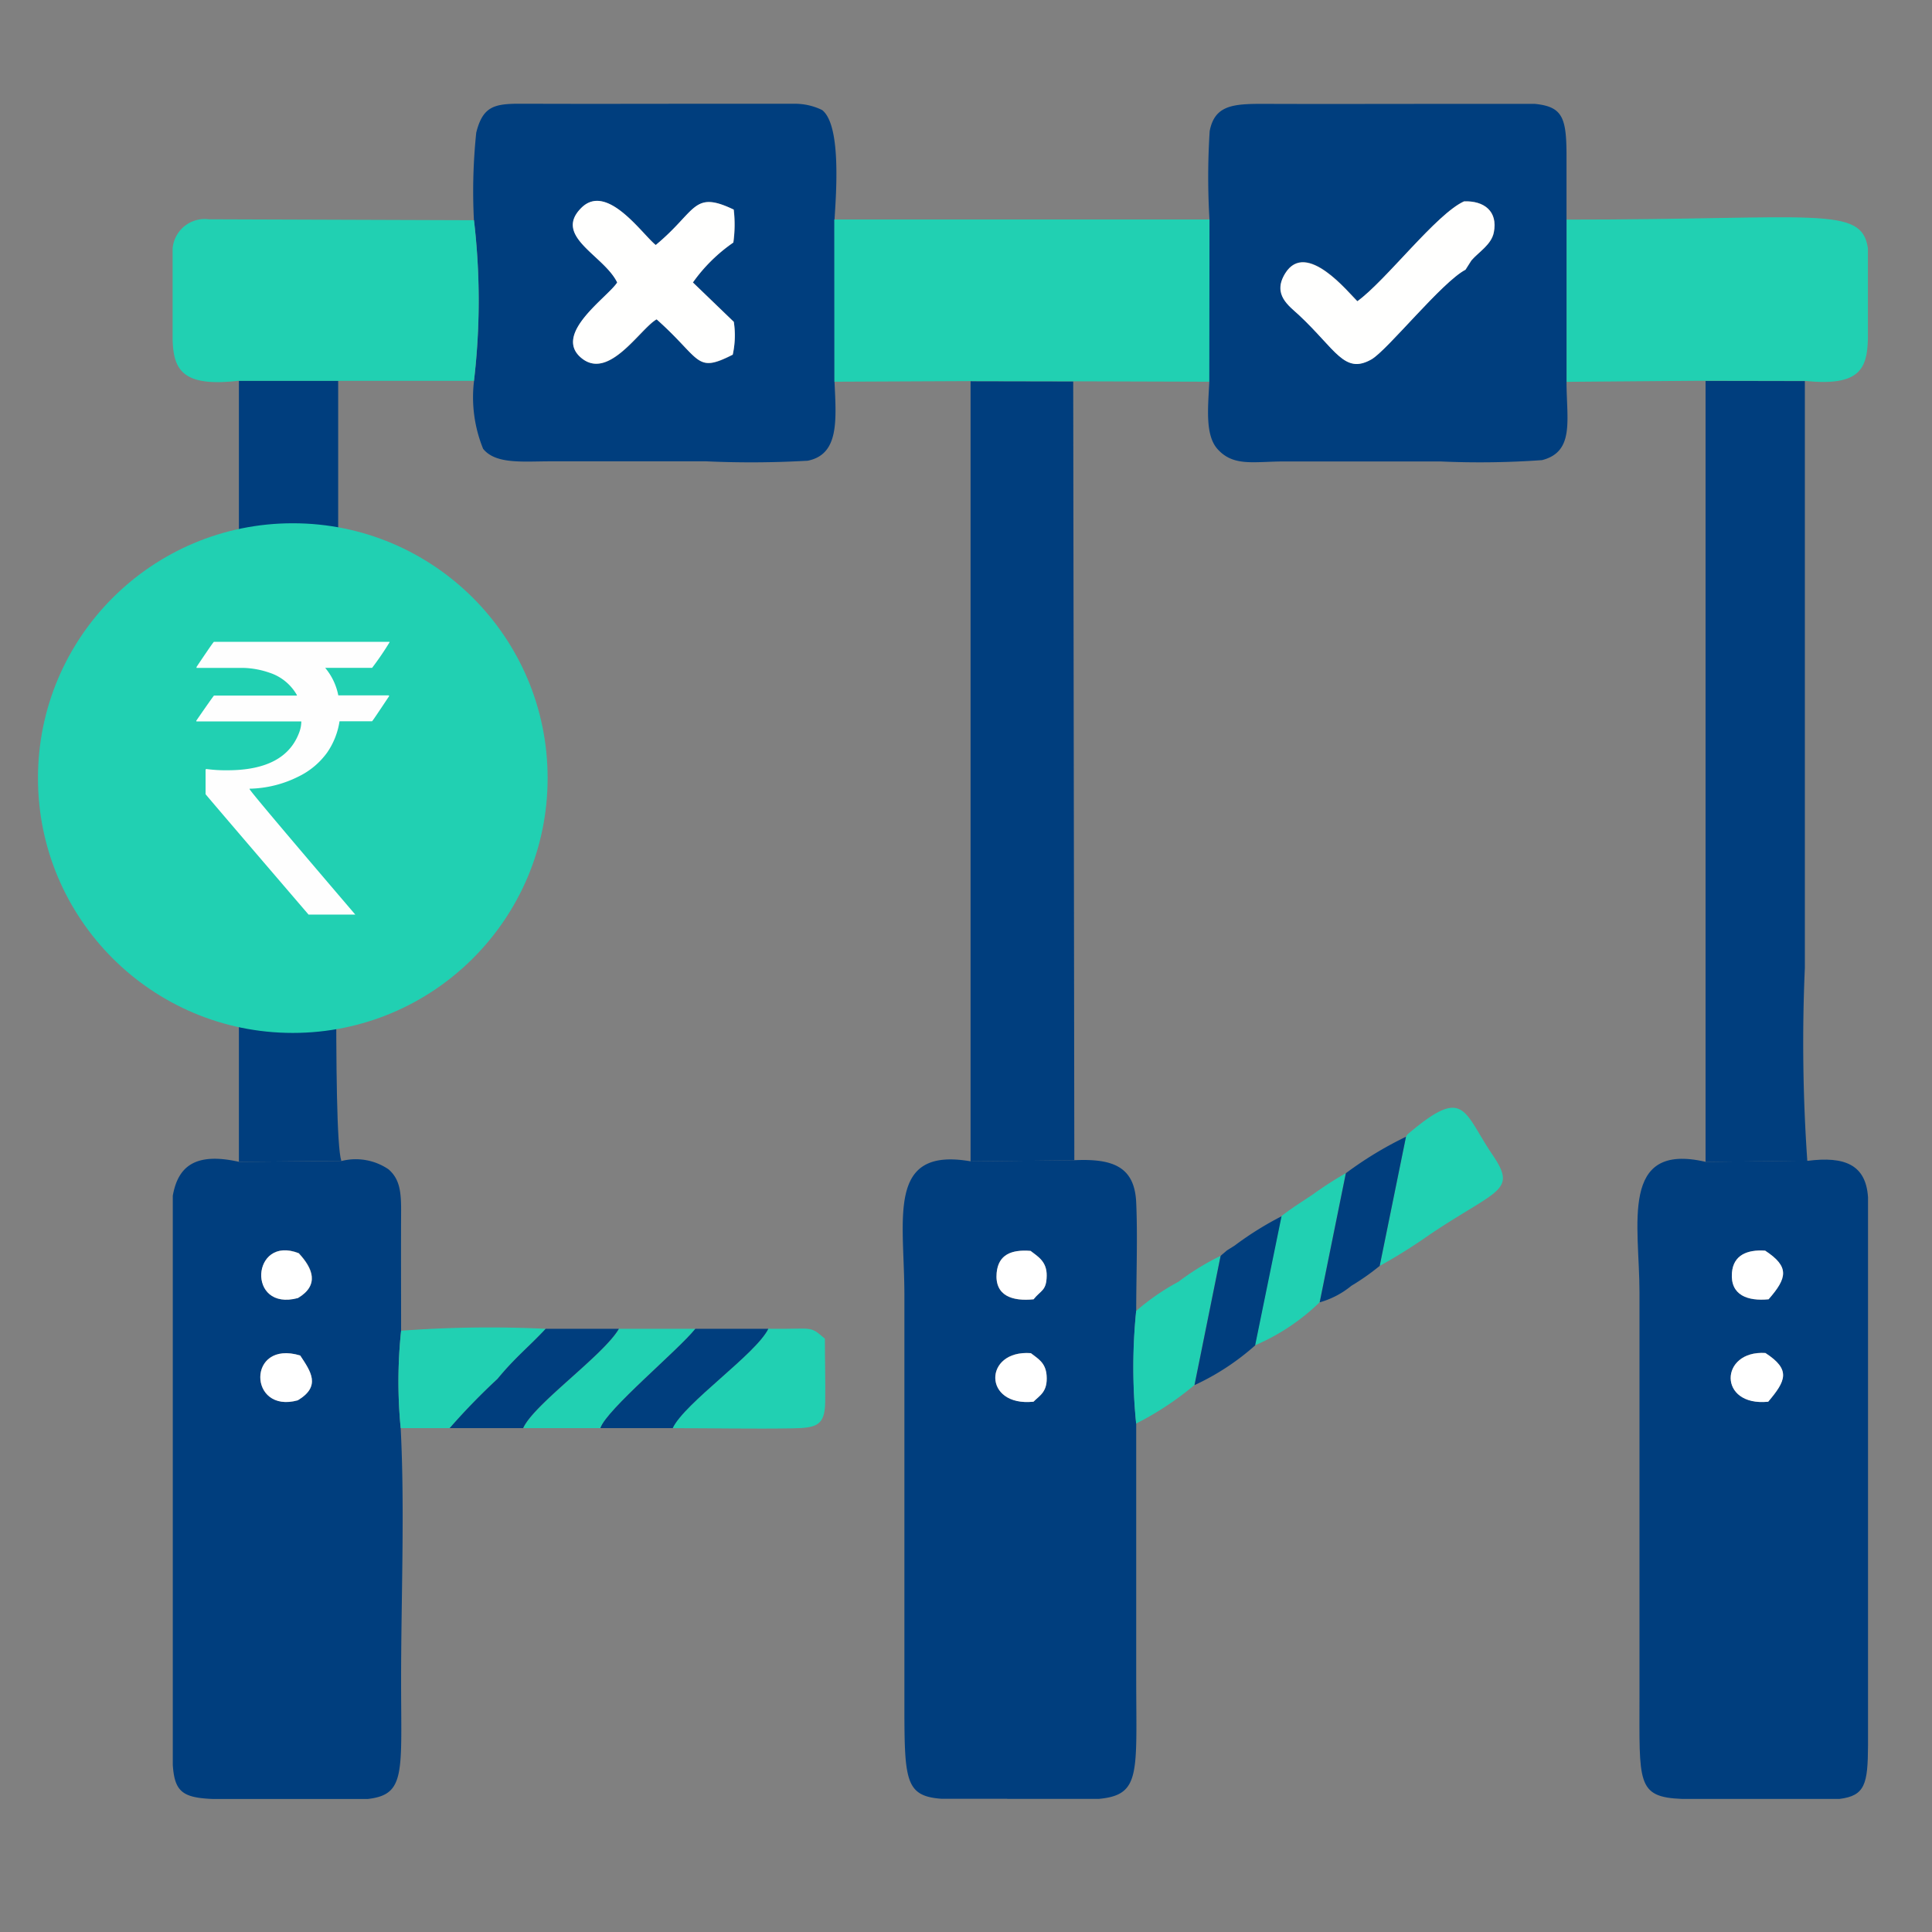
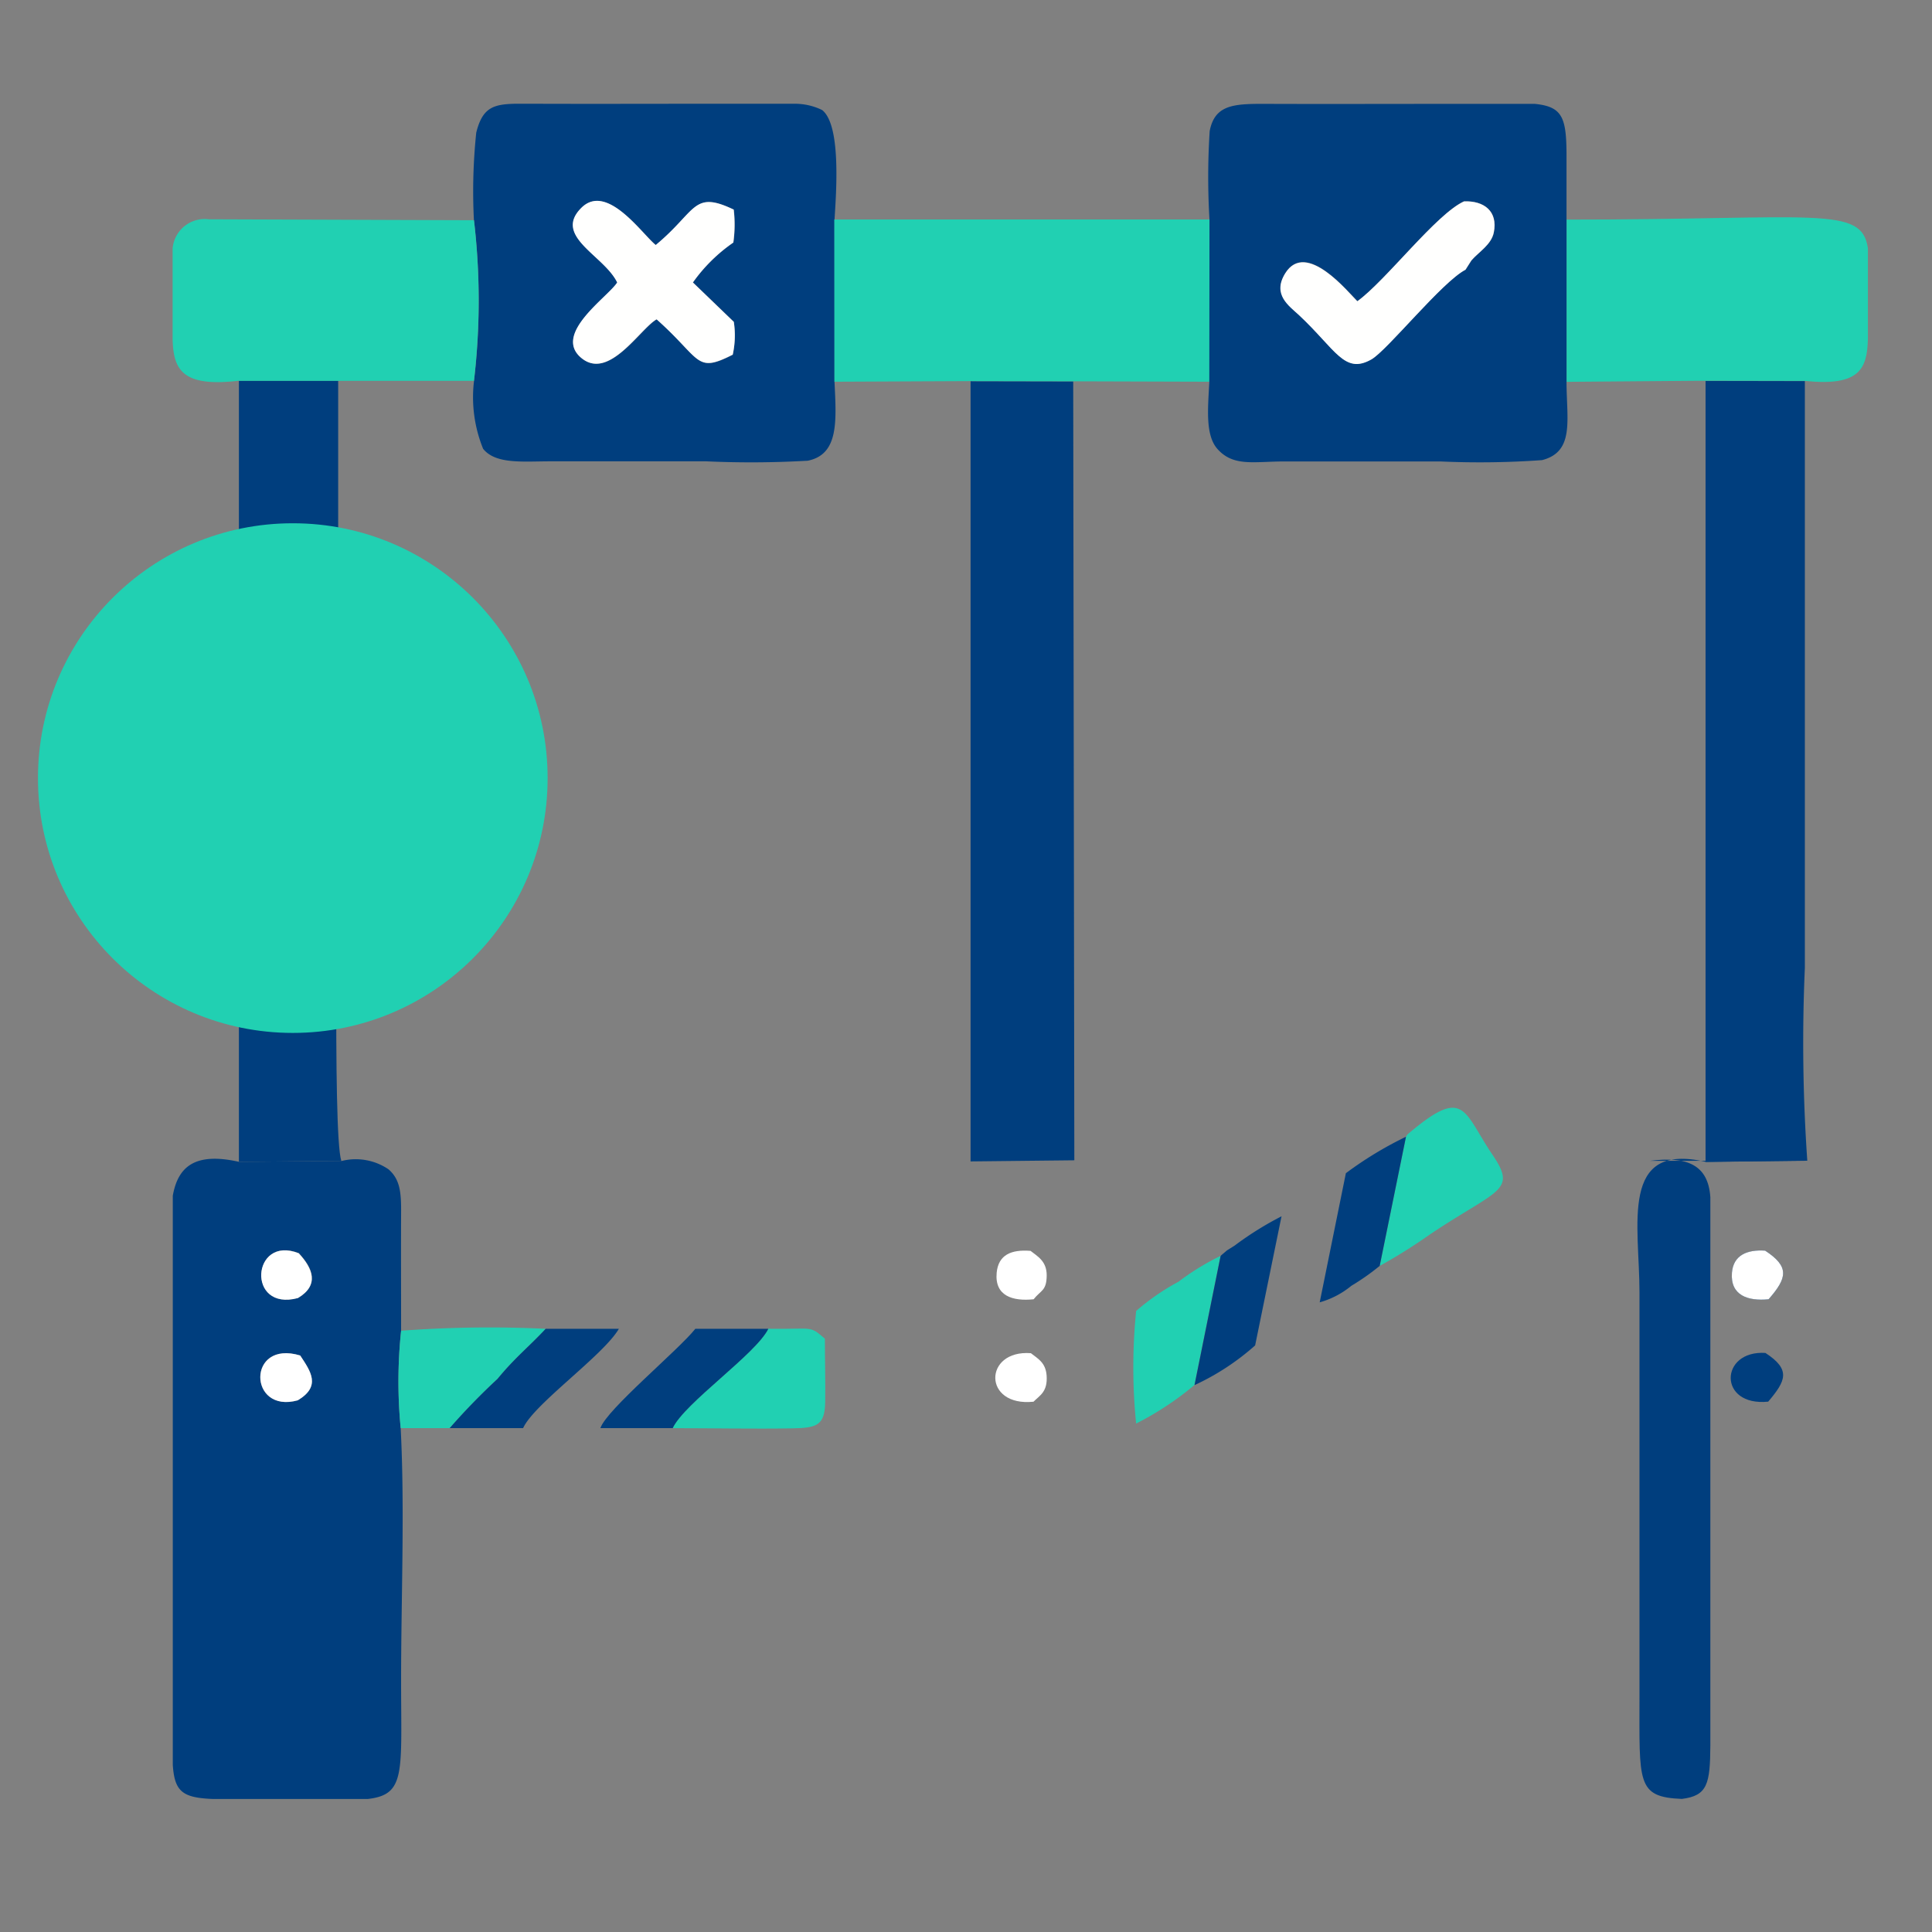
<svg xmlns="http://www.w3.org/2000/svg" id="Group_63858" data-name="Group 63858" width="69" height="69" viewBox="0 0 69 69">
  <rect x="0" y="0" width="69" height="69" fill="#808080" stroke="none" />
  <rect id="Rectangle_5306" data-name="Rectangle 5306" width="69" height="69" fill="#6a6a6a" opacity="0" />
  <g id="Layer_x0020_1" transform="translate(1.356 3.706)">
    <g id="_1765209005696" transform="translate(0 0)">
      <g id="Group_63868" data-name="Group 63868" transform="translate(4.808)">
        <path id="Path_64289" data-name="Path 64289" d="M91.86,55.194l3.706-.04-.04-27.817L91.86,27.33Z" transform="translate(-63.361 -17.421)" fill="#003e7e" fill-rule="evenodd" />
        <path id="Path_64290" data-name="Path 64290" d="M164.26,55.187l3.633-.044a61.07,61.07,0,0,1-.087-6.885V27.3l-3.546-.007Z" transform="translate(-109.511 -17.395)" fill="#003e7e" fill-rule="evenodd" />
        <path id="Path_64291" data-name="Path 64291" d="M19.79,55.177l3.658-.033c-.326-1-.112-11.874-.112-13.872V27.28l-3.546,0Z" transform="translate(-17.422 -17.389)" fill="#003e7e" fill-rule="evenodd" />
-         <path id="Path_64292" data-name="Path 64292" d="M162.217,112.6c-1.8.181-1.737-1.842-.1-1.74C163.04,111.46,162.845,111.859,162.217,112.6Zm.011-3.655c-.732.069-1.371-.141-1.305-.95.051-.627.544-.83,1.186-.787.877.576.787.975.12,1.74Zm1.389-4.953-3.633.044c-3.089-.718-2.364,2.255-2.364,4.659v14.427c0,3.086-.112,3.6,1.512,3.666h5.631c.917-.112,1.012-.537,1.019-1.914V105.3c-.076-1.16-.83-1.472-2.161-1.3Z" transform="translate(-105.231 -66.247)" fill="#003e7e" fill-rule="evenodd" />
+         <path id="Path_64292" data-name="Path 64292" d="M162.217,112.6c-1.8.181-1.737-1.842-.1-1.74C163.04,111.46,162.845,111.859,162.217,112.6Zm.011-3.655c-.732.069-1.371-.141-1.305-.95.051-.627.544-.83,1.186-.787.877.576.787.975.12,1.74Zm1.389-4.953-3.633.044c-3.089-.718-2.364,2.255-2.364,4.659v14.427c0,3.086-.112,3.6,1.512,3.666c.917-.112,1.012-.537,1.019-1.914V105.3c-.076-1.16-.83-1.472-2.161-1.3Z" transform="translate(-105.231 -66.247)" fill="#003e7e" fill-rule="evenodd" />
        <path id="Path_64293" data-name="Path 64293" d="M17.743,112.545c-1.773.493-1.824-2.179.087-1.6C18.211,111.518,18.581,112.041,17.743,112.545Zm.011-3.655c-1.849.5-1.657-2.262.029-1.6C18.284,107.824,18.53,108.426,17.754,108.89Zm1.548-4.895-3.658.033c-1.613-.363-2.186.21-2.364,1.211v20.322c.062.957.344,1.178,1.425,1.222h5.54c1.367-.156,1.189-.943,1.189-4.257,0-2.9.134-6.128-.015-8.985a17.373,17.373,0,0,1,.015-3.477c0-1.4-.007-2.806,0-4.21.007-.751-.044-1.207-.45-1.559A2.08,2.08,0,0,0,19.3,104Z" transform="translate(-13.273 -66.24)" fill="#003e7e" fill-rule="evenodd" />
        <path id="Path_64294" data-name="Path 64294" d="M42.92,4.162a24.477,24.477,0,0,1,0,5.736,4.89,4.89,0,0,0,.326,2.426c.45.558,1.425.446,2.393.446h5.58a35.174,35.174,0,0,0,3.622-.022c1.117-.228,1.019-1.425.954-2.814l0-5.794c.058-.932.247-3.376-.442-3.916A2.208,2.208,0,0,0,54.363,0H51.136c-2,0-4,.007-6,0h-.761C43.588.018,43.218.156,43,1.03a20.118,20.118,0,0,0-.083,3.133Zm9.264.794a5.8,5.8,0,0,0-1.443,1.425L52.2,7.788a3.258,3.258,0,0,1-.04,1.178c-1.331.674-1.1.17-2.712-1.265-.595.337-1.715,2.219-2.708,1.363s.972-2.165,1.3-2.679c-.464-.964-2.3-1.646-1.28-2.665.914-.91,2.175.946,2.658,1.327C50.89,3.829,50.734,3.078,52.2,3.782a4.6,4.6,0,0,1-.015,1.178Z" transform="translate(-32.155 0)" fill="#003e7e" fill-rule="evenodd" />
-         <path id="Path_64295" data-name="Path 64295" d="M89.747,107.248c.247.2.584.366.576.888-.007.544-.21.511-.471.845-.74.073-1.392-.116-1.316-.946.062-.653.526-.838,1.211-.783Zm.011,3.651c.254.2.526.334.562.794.047.591-.243.714-.468.939C88.032,112.821,88.065,110.772,89.758,110.9Zm-.845,15.921h3.27c1.523-.141,1.338-.906,1.338-4.376v-9.032a20.064,20.064,0,0,1,0-4.014c0-1.255.054-2.632,0-3.869-.054-1.284-.823-1.584-2.215-1.519l-3.7.04c-3.02-.522-2.364,2.03-2.364,4.793V123.27c0,2.868,0,3.448,1.323,3.546h2.346Z" transform="translate(-59.106 -66.28)" fill="#003e7e" fill-rule="evenodd" />
        <path id="Path_64296" data-name="Path 64296" d="M78.444,17.2l4.862-.022,3.666.007,4.866.015,0-5.794H78.44Z" transform="translate(-54.807 -7.273)" fill="#21d0b2" fill-rule="evenodd" />
        <path id="Path_64297" data-name="Path 64297" d="M15.628,17.149l3.546,0,4.848,0a24.477,24.477,0,0,0,0-5.736l-9.467-.033a1.151,1.151,0,0,0-1.294,1.037V15.68c.033,1.051.326,1.708,2.364,1.465Z" transform="translate(-13.26 -7.254)" fill="#21d0b2" fill-rule="evenodd" />
        <path id="Path_64298" data-name="Path 64298" d="M150.57,17.058l4.967-.04,3.546.007c1.951.2,2.219-.424,2.248-1.5V12.283c-.232-1.534-1.82-1.019-10.761-1.019Z" transform="translate(-100.784 -7.127)" fill="#21d0b2" fill-rule="evenodd" />
        <path id="Path_64299" data-name="Path 64299" d="M124.4,3.491c.7-.025,1.211.344,1.059,1.109-.087.442-.544.7-.8,1l-.207.326c-.838.431-2.8,2.882-3.365,3.205-.964.544-1.265-.348-2.585-1.584-.352-.33-.964-.732-.489-1.494.751-1.2,2.27.718,2.574,1,1.022-.74,2.824-3.125,3.814-3.568Zm-.859,9.289a31.388,31.388,0,0,0,3.637-.047c1.171-.3.877-1.439.874-2.792V4.147c0-.711,0-1.418,0-2.128.007-1.483-.1-1.907-1.131-2.009h-3.47c-1.983,0-3.97.007-5.954,0h-.518c-.939.011-1.508.12-1.671.972a25.618,25.618,0,0,0-.007,3.169l-.007,5.794c-.044.917-.156,1.9.3,2.4.573.631,1.294.435,2.4.435h5.54Z" transform="translate(-78.269 -0.006)" fill="#003e7e" fill-rule="evenodd" />
        <path id="Path_64300" data-name="Path 64300" d="M58.39,15.064a3.179,3.179,0,0,0,.04-1.178l-1.461-1.407a5.8,5.8,0,0,1,1.443-1.425,4.6,4.6,0,0,0,.014-1.178c-1.468-.7-1.313.047-2.785,1.265C55.159,10.76,53.9,8.9,52.984,9.814c-1.022,1.019.816,1.7,1.28,2.665-.323.515-2.291,1.817-1.3,2.679s2.11-1.026,2.708-1.363c1.61,1.432,1.381,1.94,2.712,1.265Z" transform="translate(-38.387 -6.097)" fill="#fffffe" fill-rule="evenodd" />
        <path id="Path_64301" data-name="Path 64301" d="M129,12.044l.207-.326c.257-.3.711-.558.8-1,.152-.765-.359-1.135-1.059-1.109-.99.442-2.792,2.828-3.814,3.568-.3-.286-1.824-2.2-2.574-1-.475.761.134,1.164.489,1.494,1.32,1.236,1.621,2.128,2.585,1.584.566-.319,2.527-2.774,3.365-3.205Z" transform="translate(-82.822 -6.123)" fill="#fffffe" fill-rule="evenodd" />
        <path id="Path_64302" data-name="Path 64302" d="M133.1,99.93l-.939,4.612a19.182,19.182,0,0,0,1.777-1.113c2.44-1.639,3.147-1.541,2.248-2.861-1.026-1.512-.979-2.429-2.882-.848-.218.181-.12.094-.207.21Z" transform="translate(-89.05 -63.037)" fill="#21d0b2" fill-rule="evenodd" />
        <path id="Path_64303" data-name="Path 64303" d="M62.514,124.2c1.41,0,2.853.029,4.26.007.863-.015,1.175-.087,1.186-.943.011-.743-.011-1.512-.011-2.259-.569-.493-.4-.33-2.023-.355-.45.91-2.991,2.654-3.415,3.546Z" transform="translate(-44.653 -76.9)" fill="#21d0b2" fill-rule="evenodd" />
        <path id="Path_64304" data-name="Path 64304" d="M35.586,124.137h1.751a23.418,23.418,0,0,1,1.708-1.759c.642-.78,1.124-1.146,1.719-1.788a42.355,42.355,0,0,0-5.163.069A17.113,17.113,0,0,0,35.586,124.137Z" transform="translate(-27.439 -76.839)" fill="#21d0b2" fill-rule="evenodd" />
        <path id="Path_64305" data-name="Path 64305" d="M107.993,115.462a20.066,20.066,0,0,0,0,4.014,10.848,10.848,0,0,0,2.081-1.374l.932-4.612a8.921,8.921,0,0,0-1.5.921,8.157,8.157,0,0,0-1.516,1.048Z" transform="translate(-73.581 -72.341)" fill="#21d0b2" fill-rule="evenodd" />
-         <path id="Path_64306" data-name="Path 64306" d="M47.79,124.216h2.759c.214-.656,2.777-2.781,3.39-3.546H51.213c-.558.954-3.038,2.69-3.419,3.546Z" transform="translate(-35.27 -76.918)" fill="#21d0b2" fill-rule="evenodd" />
-         <path id="Path_64307" data-name="Path 64307" d="M120.813,106.877l-.943,4.612a7.613,7.613,0,0,0,2.31-1.537l.935-4.612a13.367,13.367,0,0,0-1.175.758C121.52,106.381,121.19,106.58,120.813,106.877Z" transform="translate(-81.216 -67.146)" fill="#21d0b2" fill-rule="evenodd" />
        <path id="Path_64308" data-name="Path 64308" d="M55.4,124.216h2.582c.424-.9,2.966-2.64,3.415-3.546H58.79C58.177,121.439,55.614,123.56,55.4,124.216Z" transform="translate(-40.121 -76.918)" fill="#003e7e" fill-rule="evenodd" />
        <path id="Path_64309" data-name="Path 64309" d="M40.56,124.216h2.621c.381-.856,2.861-2.592,3.419-3.546H43.986c-.595.642-1.077,1.008-1.719,1.788a23.425,23.425,0,0,0-1.708,1.758Z" transform="translate(-30.662 -76.918)" fill="#003e7e" fill-rule="evenodd" />
        <path id="Path_64310" data-name="Path 64310" d="M114.852,111l-.932,4.612a8.808,8.808,0,0,0,2.165-1.418l.943-4.612a11.594,11.594,0,0,0-1.668,1.041c-.051.033-.254.16-.286.181l-.17.145A.333.333,0,0,0,114.852,111Z" transform="translate(-77.423 -69.849)" fill="#003e7e" fill-rule="evenodd" />
        <path id="Path_64311" data-name="Path 64311" d="M127.185,103.052l-.935,4.612a3.086,3.086,0,0,0,1.131-.591,8.369,8.369,0,0,0,1.012-.711l.939-4.612A13.119,13.119,0,0,0,127.185,103.052Z" transform="translate(-85.282 -64.858)" fill="#003e7e" fill-rule="evenodd" />
        <path id="Path_64312" data-name="Path 64312" d="M95.736,114.708c.261-.33.464-.3.471-.845.007-.522-.33-.693-.576-.888-.685-.054-1.149.134-1.211.783-.076.83.576,1.022,1.316.946Z" transform="translate(-64.989 -72.007)" fill="#fff" fill-rule="evenodd" />
        <path id="Path_64313" data-name="Path 64313" d="M23.238,124.758c.838-.5.468-1.026.087-1.6C21.414,122.579,21.465,125.251,23.238,124.758Z" transform="translate(-18.767 -78.453)" fill="#fff" fill-rule="evenodd" />
        <path id="Path_64314" data-name="Path 64314" d="M95.661,124.793c.221-.225.511-.348.468-.939-.036-.46-.308-.595-.562-.794C93.873,122.933,93.841,124.982,95.661,124.793Z" transform="translate(-64.914 -78.438)" fill="#fff" fill-rule="evenodd" />
        <path id="Path_64315" data-name="Path 64315" d="M168.157,114.7c.671-.765.758-1.164-.12-1.74-.642-.044-1.135.16-1.186.787-.065.812.573,1.022,1.305.95Z" transform="translate(-111.16 -72)" fill="#fff" fill-rule="evenodd" />
-         <path id="Path_64316" data-name="Path 64316" d="M168.072,124.784c.627-.743.823-1.142-.1-1.74C166.332,122.942,166.27,124.965,168.072,124.784Z" transform="translate(-111.086 -78.428)" fill="#fff" fill-rule="evenodd" />
        <path id="Path_64317" data-name="Path 64317" d="M23.3,114.649c.776-.46.529-1.062.029-1.6C21.646,112.383,21.453,115.143,23.3,114.649Z" transform="translate(-18.825 -71.996)" fill="#fff" fill-rule="evenodd" />
      </g>
      <g id="Group_63869" data-name="Group 63869" transform="translate(0 14.982)">
        <circle id="Ellipse_939" data-name="Ellipse 939" cx="9.101" cy="9.101" r="9.101" fill="#21d0b2" />
-         <path id="Path_64318" data-name="Path 64318" d="M16.221,53h6.273v.015a10.545,10.545,0,0,1-.624.914H20.195a2.177,2.177,0,0,1,.468.983h1.784c.022,0,.033.015.033.025-.4.6-.6.9-.613.9h-1.16a2.675,2.675,0,0,1-.442,1.117,2.722,2.722,0,0,1-1.022.856,4.057,4.057,0,0,1-1.748.435v.014q0,.065,3.774,4.481H19.6q-3.677-4.286-3.677-4.3v-.867l.015-.033a5.218,5.218,0,0,0,.761.047c1.374,0,2.226-.446,2.563-1.338a1.11,1.11,0,0,0,.08-.406H15.615c-.018,0-.025-.007-.025-.025.413-.6.627-.9.635-.9h2.959V54.9a1.745,1.745,0,0,0-.986-.8,3.093,3.093,0,0,0-.939-.17H15.6v-.033Q16.2,53,16.221,53Z" transform="translate(-9.937 -48.765)" fill="#fefefe" />
      </g>
    </g>
  </g>
</svg>